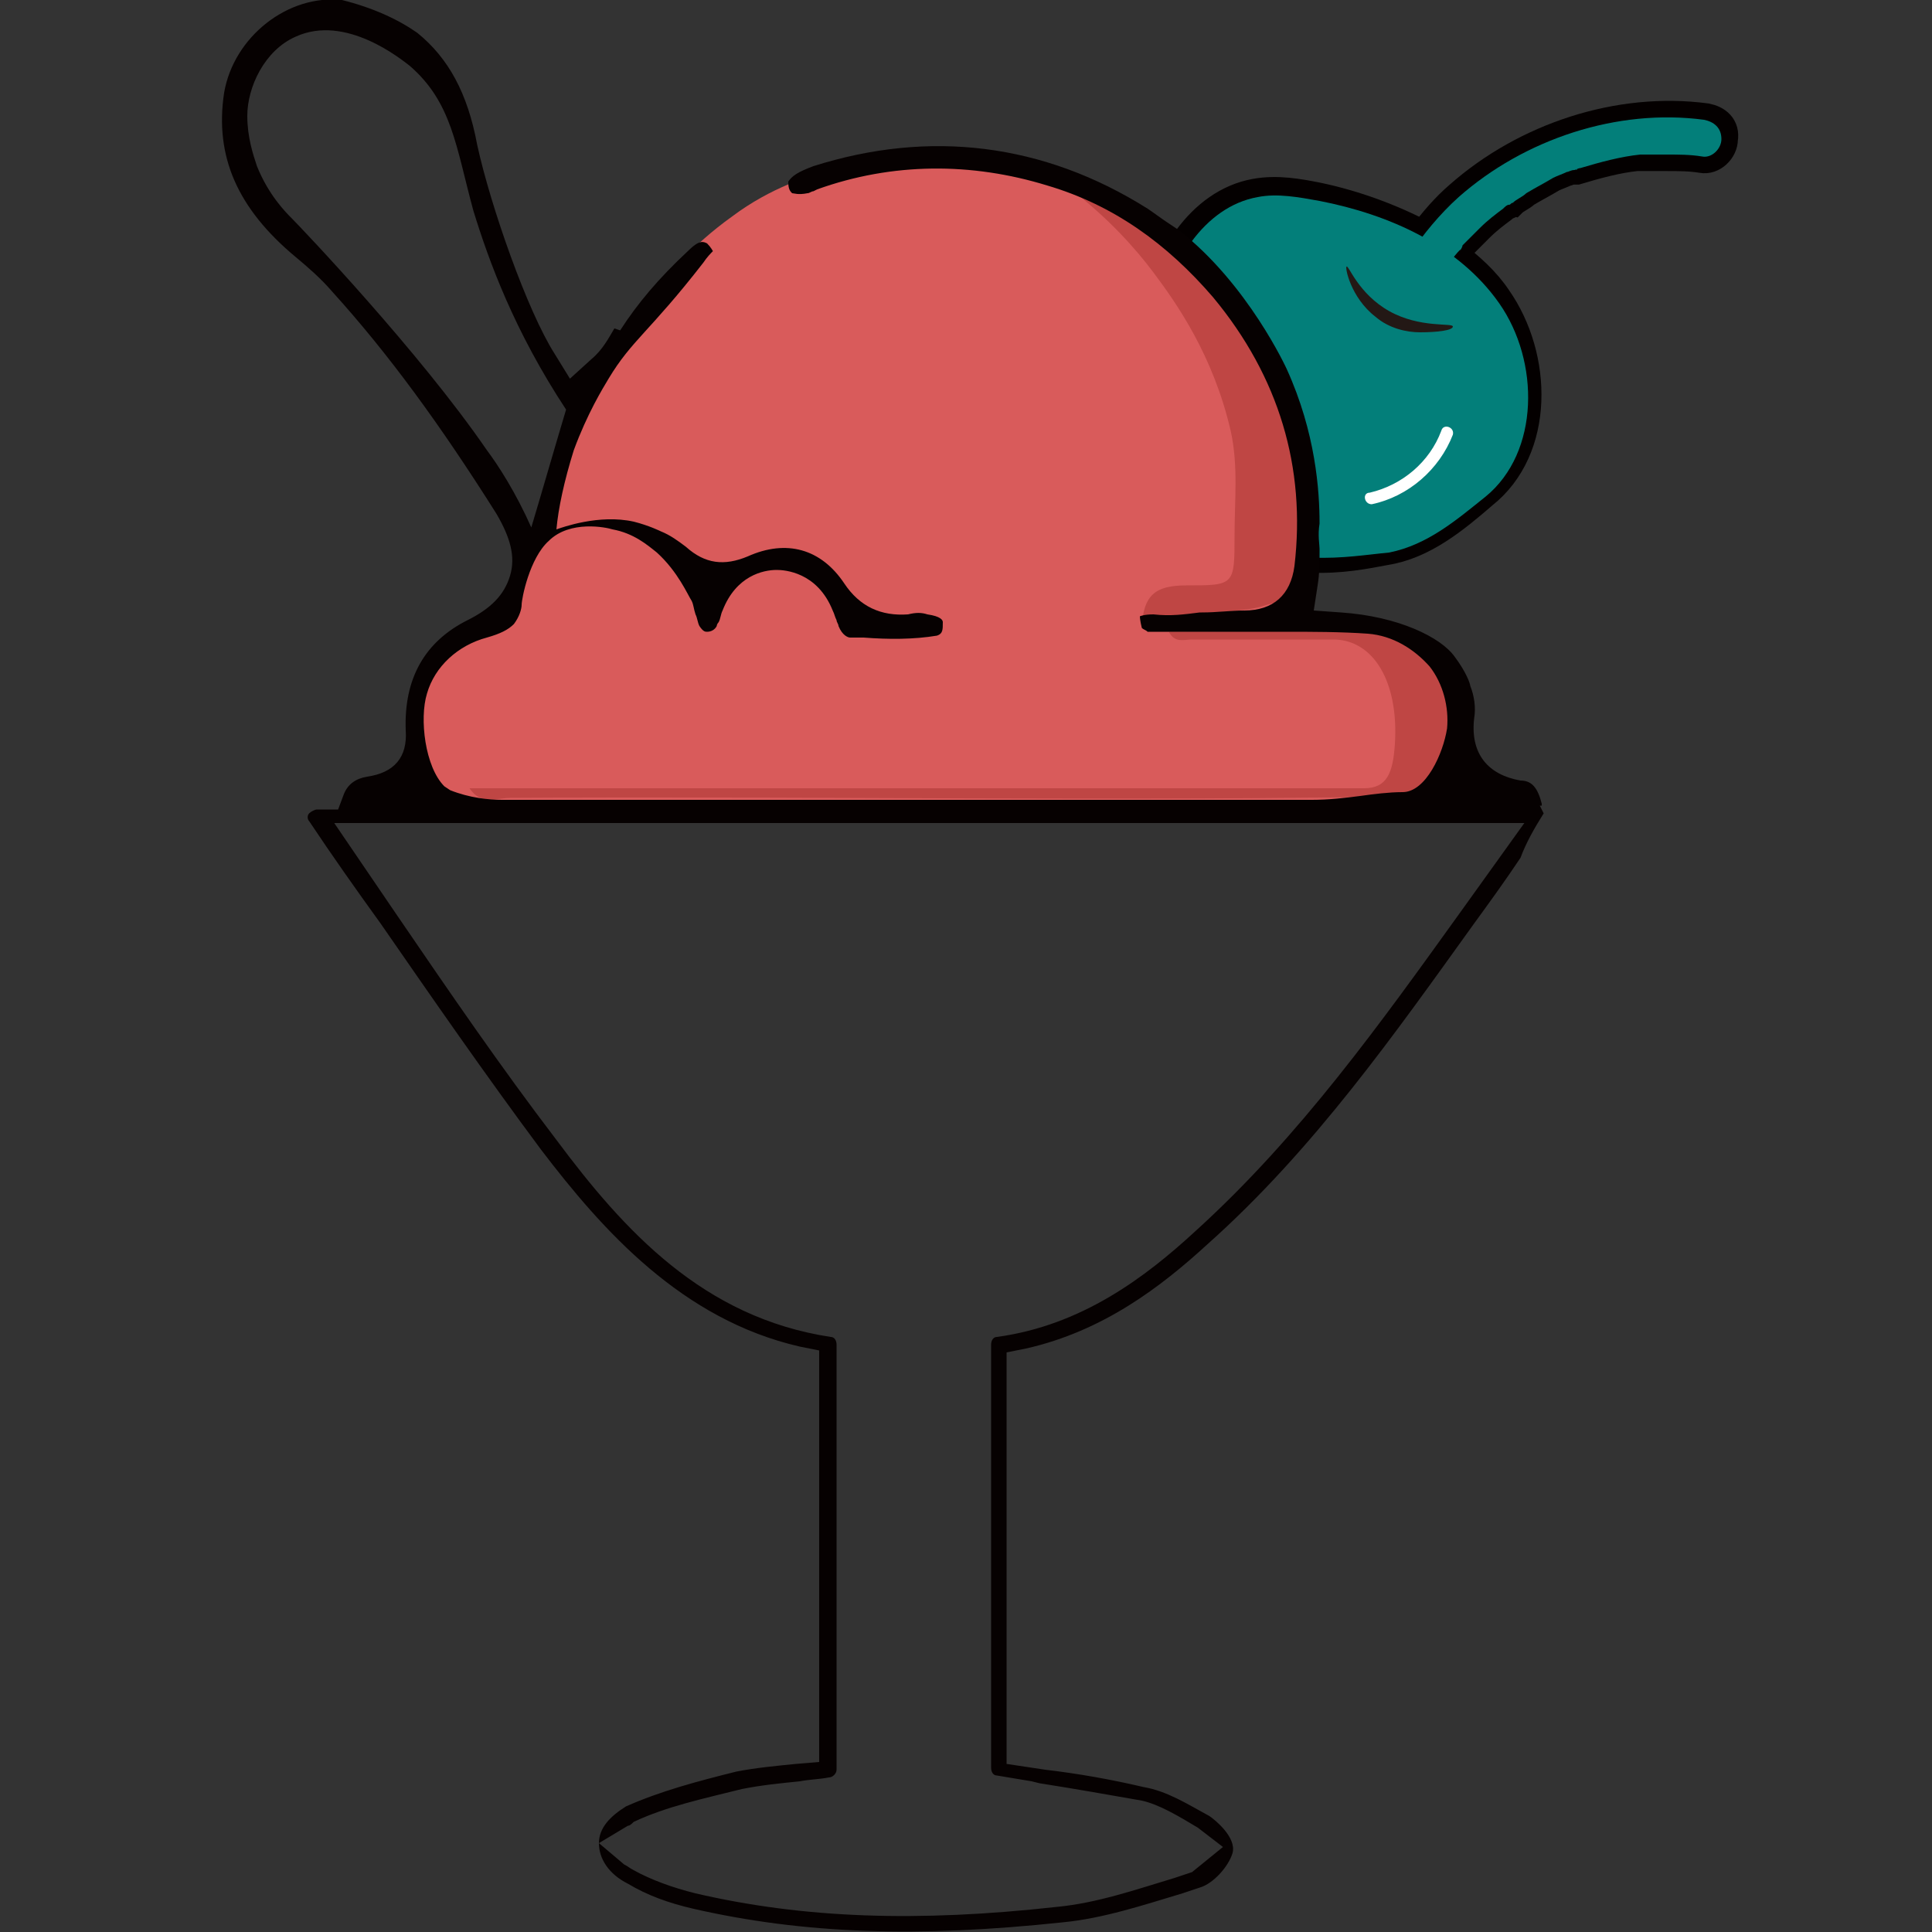
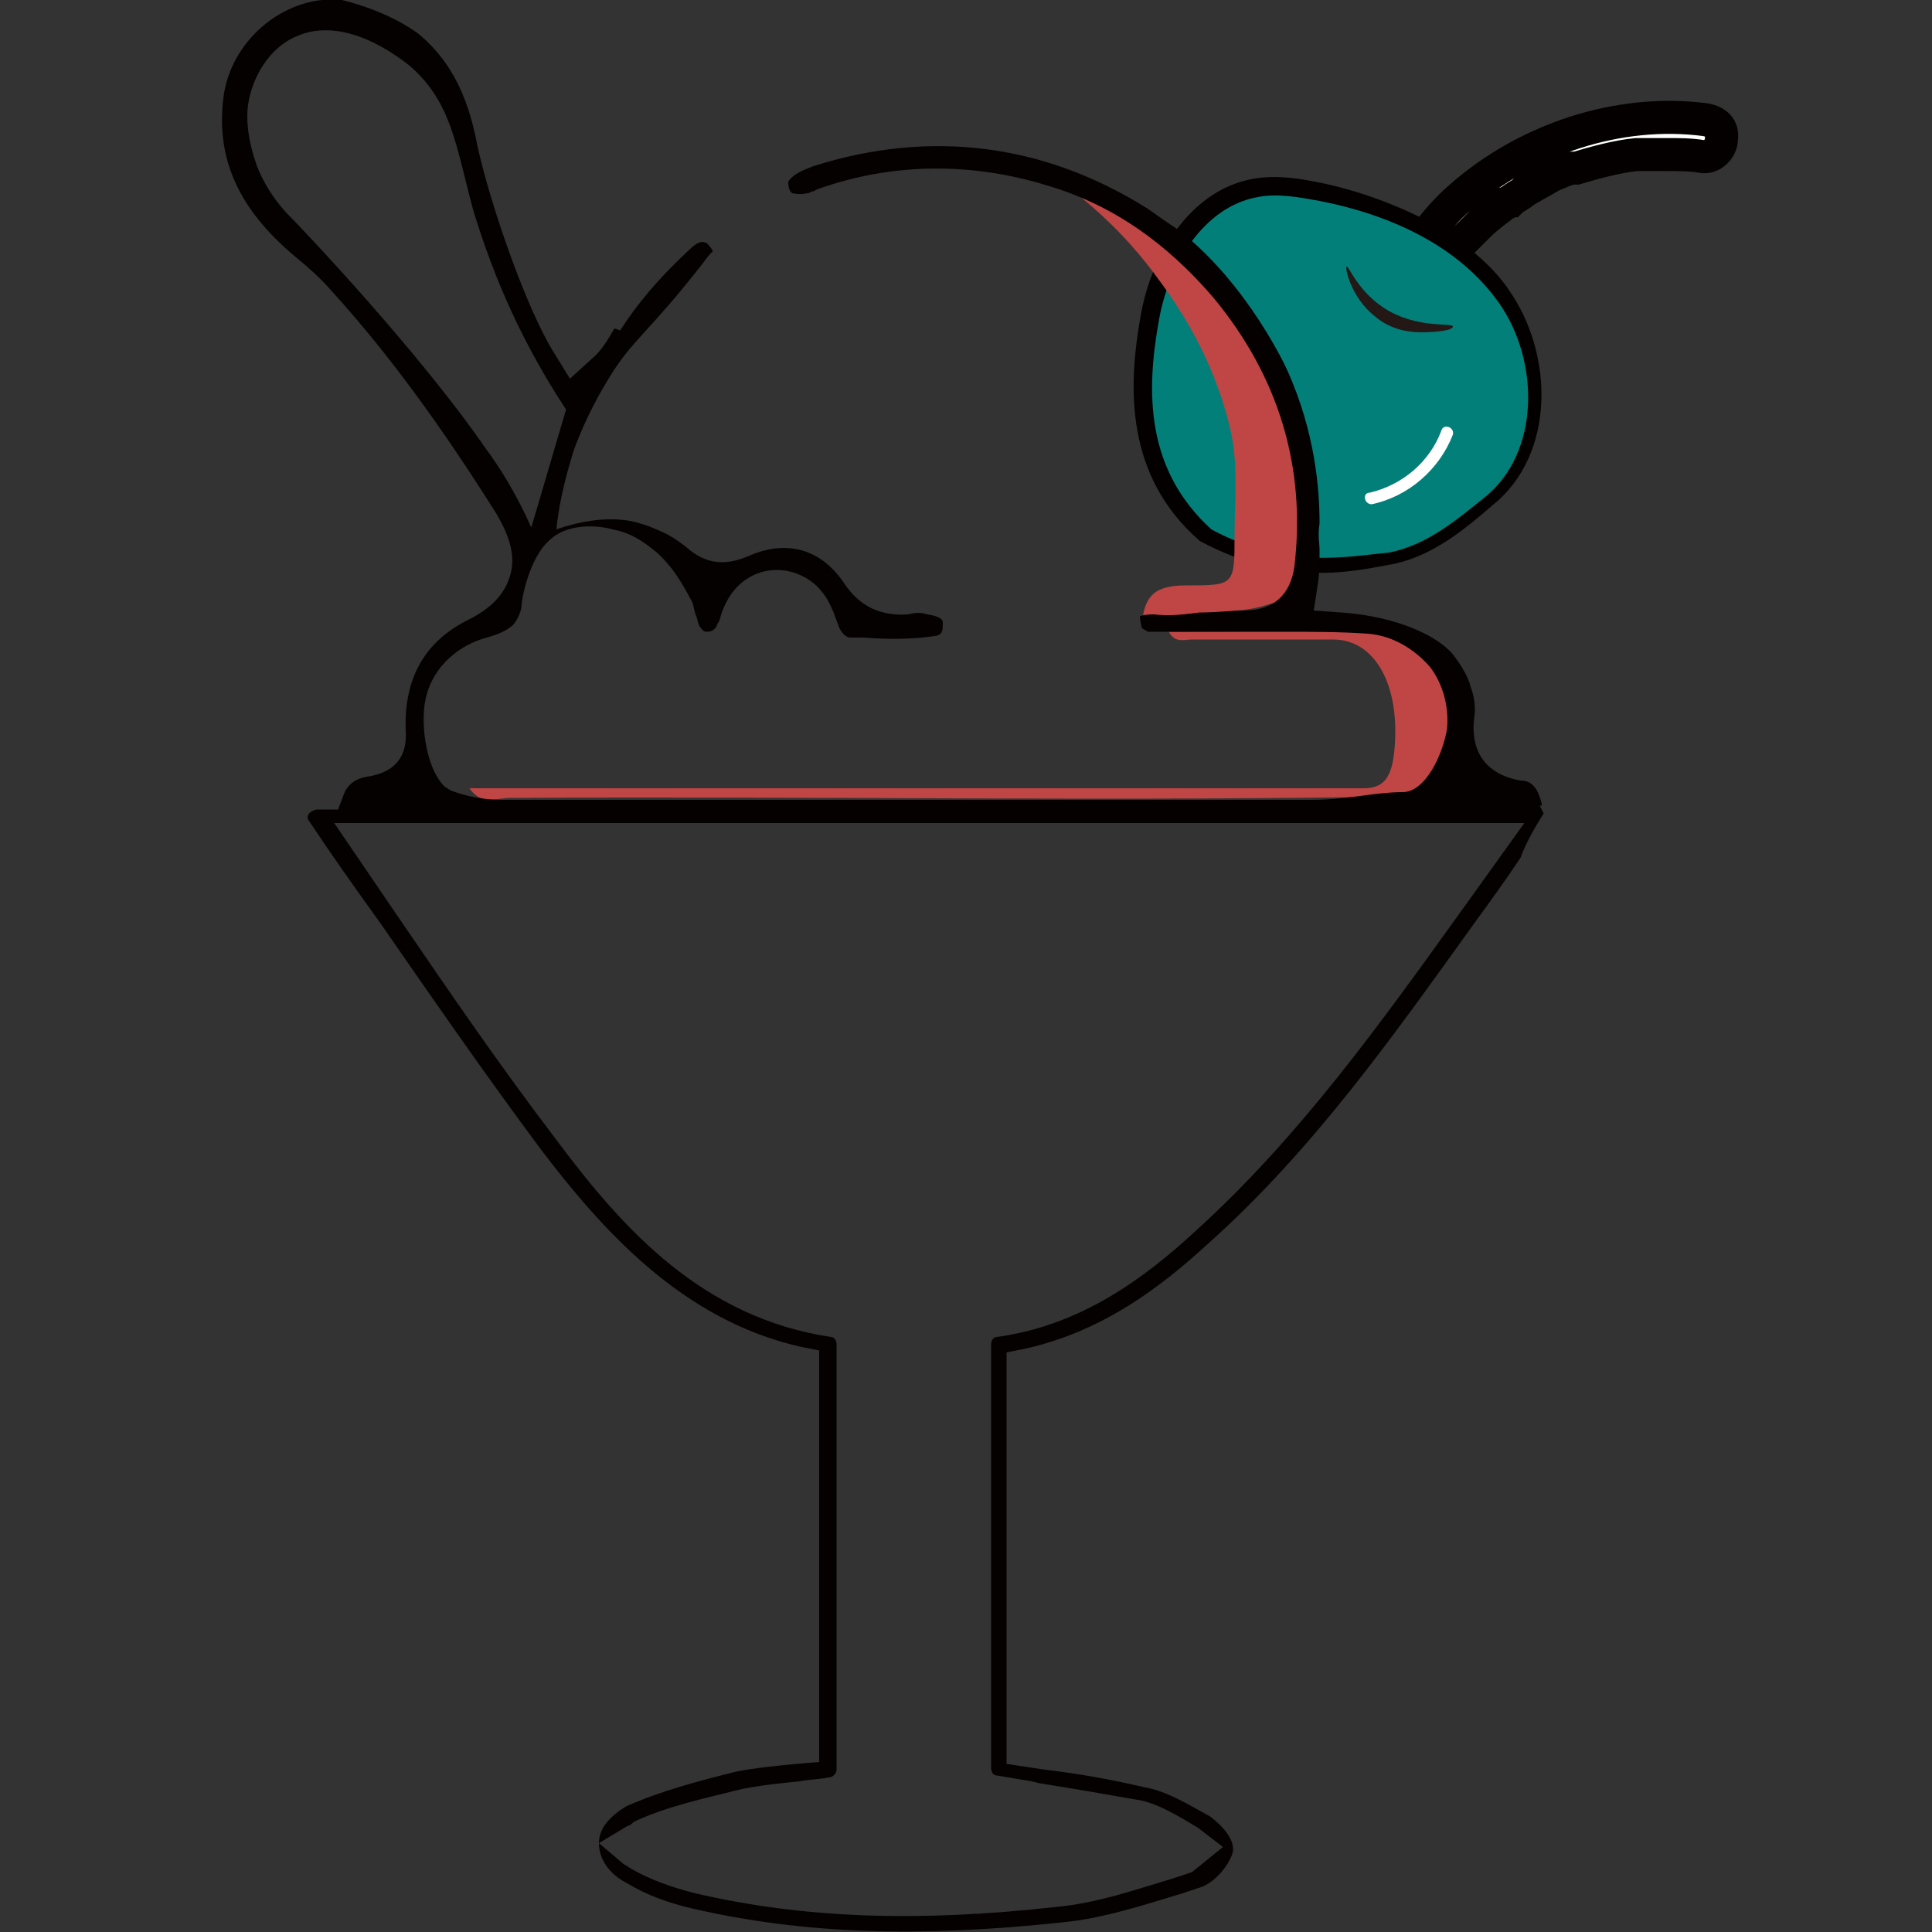
<svg xmlns="http://www.w3.org/2000/svg" xml:space="preserve" style="enable-background:new 0 0 100 100;" viewBox="0 0 100 100" y="0px" x="0px" id="图层_1" version="1.1">
  <rect x="0" y="0" width="100" height="100" fill="#333333" stroke="none" />
  <style type="text/css">
	.st0{fill:#040000;}
	.st1{fill:#231815;}
	.st2{fill:#FFFFFF;stroke:#040000;stroke-width:1.709;stroke-miterlimit:10;}
	.st3{fill:#037F7A;}
	.st4{fill:#FFFFFF;}
	.st5{fill:#060101;}
	.st6{fill:#D95B5B;}
	.st7{fill:#BF4644;}
</style>
  <path d="M-194.8,5.8L-194.8,5.8c0,1.2,0,2.5,0,3.7C-194.8,8.3-194.8,7-194.8,5.8z" class="st0" />
  <path d="M-192.7,11.2c-0.5-0.3-0.9-0.6-1.3-0.9C-193.6,10.6-193.2,10.9-192.7,11.2c0.3,0.1,0.4,0.3,0.5,0.5  C-192.3,11.5-192.5,11.3-192.7,11.2z" class="st0" />
  <g>
    <path d="M16.7,42.5L16.7,42.5L16.7,42.5z" class="st1" />
-     <path d="M79.2,41L79.2,41L79.2,41z" class="st1" />
    <path d="M88.3,6.2c-4.5-0.6-9.3,1-12.7,4c-0.7,0.6-1.3,1.3-1.9,2.1c-1.7-0.9-3.6-1.6-5.5-2c-1-0.2-2.1-0.4-3.2-0.2   c-2.8,0.5-4.6,3.5-5.1,6.3c-0.7,3.8-0.7,7.9,2.7,10.9c4,2.1,7,1.5,9.1,1.1c1.9-0.3,3.5-1.6,5-2.9c2.9-2.3,2.8-7,0.7-10   c-0.6-0.9-1.4-1.6-2.3-2.3c0.1-0.1,0.2-0.3,0.3-0.4c0,0,0.1-0.2,0.2-0.2c0.1-0.1,0.2-0.2,0.3-0.3c0.2-0.2,0.4-0.4,0.6-0.6   c0.4-0.4,0.8-0.7,1.2-1c0.1-0.1,0.2-0.2,0.3-0.2c0.1,0,0.1-0.1,0.2-0.1l0,0c0.2-0.2,0.5-0.3,0.7-0.5c0.5-0.3,0.9-0.5,1.4-0.8   C80.5,9,80.8,8.9,81,8.8c0.1,0,0.2-0.1,0.4-0.1h0.1c0.1,0,0.1,0,0.1,0c1-0.3,2.1-0.6,3.1-0.7c0.1,0,0.1,0,0.2,0C85,8,85,8,85,8   c0.1,0,0.3,0,0.4,0c0.3,0,0.6,0,0.9,0c0.6,0,1.2,0,1.8,0.1c0.5,0.1,1-0.4,1-0.9C89.2,6.6,88.8,6.3,88.3,6.2z" class="st2" />
    <g>
      <path d="M62.7,27.4c-3.4-3.1-3.4-7.1-2.7-10.9c0.5-2.8,2.3-5.8,5.1-6.3c1-0.2,2.1,0,3.2,0.2c3.6,0.7,7.2,2.3,9.3,5.3    c2.1,3,2.1,7.7-0.7,10c-1.5,1.2-3,2.5-5,2.9C69.7,28.8,66.6,29.5,62.7,27.4" class="st3" />
-       <path d="M74.6,14.2c0.3-0.4,0.6-0.9,1-1.3c-0.1,0.2,0.1-0.1,0.1-0.2c0.1-0.1,0.2-0.2,0.3-0.3c0.2-0.2,0.4-0.4,0.6-0.6    c0.4-0.4,0.8-0.7,1.2-1c0.1-0.1,0.2-0.2,0.3-0.2c0.1,0,0.1-0.1,0.2-0.1c0,0-0.2,0.1,0,0c0.2-0.2,0.5-0.3,0.7-0.5    c0.5-0.3,0.9-0.5,1.4-0.8c0.2-0.1,0.5-0.2,0.7-0.3c0.1,0,0.2-0.1,0.4-0.1c0,0,0.2-0.1,0.1,0c-0.1,0,0.1-0.1,0.2-0.1    c1-0.3,2.1-0.6,3.1-0.7C85,8,85,8,85.1,8c-0.1,0-0.1,0,0,0C85,8,85,8,85,8c0.1,0,0.3,0,0.4,0c0.3,0,0.6,0,0.9,0    c0.6,0,1.2,0,1.8,0.1c0.5,0.1,1-0.4,1-0.9c0-0.6-0.4-0.9-0.9-1c-4.5-0.6-9.3,1-12.7,4c-1,0.9-1.8,1.9-2.5,2.9    c-0.3,0.4-0.2,1.1,0.3,1.3C73.7,14.8,74.3,14.7,74.6,14.2" class="st3" />
      <path d="M73.4,15.1c0-0.1,0-0.2,0-0.3C73.4,14.9,73.4,15,73.4,15.1c0-0.1,0-0.2,0.1-0.3    C73.4,14.9,73.4,14.9,73.4,15.1c0-0.2,0.1-0.3,0.1-0.4c-0.1,0.1-0.1,0.1-0.2,0.2c0.1-0.1,0.2-0.2,0.3-0.2c-0.1,0-0.1,0.1-0.2,0.1    c0.1-0.1,0.2-0.1,0.3-0.1c-0.1,0-0.2,0.1-0.2,0.1c0.1,0,0.2-0.1,0.3-0.1c-0.1,0-0.2,0-0.2,0h0.1c0.2,0,0.5-0.1,0.7-0.2    c0.2-0.2,0.3-0.4,0.3-0.7c0-0.2-0.1-0.5-0.2-0.7c-0.2-0.2-0.4-0.3-0.7-0.3c-0.3,0-0.6,0.1-1,0.2c-0.2,0.1-0.4,0.3-0.6,0.4    c-0.2,0.3-0.4,0.5-0.5,0.8c-0.1,0.2-0.1,0.3-0.1,0.5c0,0.1,0,0.2,0,0.3s0,0.2,0.1,0.4c0,0.1,0.1,0.2,0.2,0.3    c0.2,0.2,0.4,0.3,0.7,0.3c0.2,0,0.5-0.1,0.7-0.2C73.2,15.6,73.4,15.3,73.4,15.1" class="st3" />
      <path d="M71,26.1c1.9-0.4,3.5-1.8,4.2-3.6c0.1-0.4-0.5-0.6-0.6-0.2c-0.6,1.6-2,2.8-3.7,3.2    C70.5,25.5,70.6,26.1,71,26.1" class="st4" />
      <path d="M73.5,17.2c-0.7,0-1.6-0.2-2.3-0.8c-1.3-1-1.6-2.6-1.5-2.6c0.1-0.1,0.6,1.4,2.2,2.3s3.3,0.6,3.3,0.8    C75.2,17.1,74.4,17.2,73.5,17.2z" class="st1" />
    </g>
    <path d="M51.9,0.3" class="st5" />
-     <path d="M43.2,8.7c-1.3,0.4-3.3,1-5.3,2.5c-2.1,1.5-3.4,3.1-4.2,4.1c-4.3,5.5-6.9,14.3-7.4,16c-0.5,0.3-1.3,0.8-2,1.5   c-0.9,0.8-2.1,2-2.6,3.7c-0.4,1.4-0.4,3.6,1,4.8c1.1,1,2.8,0.8,3.3,0.7c3.8-0.2,23.2-0.3,50.1-0.3c0.1-0.2,1-4.2-1.8-7.2   c-2.7-2.9-6.5-2.3-6.8-2.2c0-2.3-0.3-5.7-1.6-9.6c-1.2-3.6-3.2-9.4-9-12.6S45.1,8.2,43.2,8.7z" class="st6" />
    <path d="M59.9,32.1c-0.3,0.1-0.6,0.2-0.8,0.3c0.1-1.6,0.7-2.1,2.3-2.1c2.5,0,2.5,0,2.5-2.6c0-1.8,0.2-3.6-0.2-5.4   c-0.9-3.9-2.8-6.6-4-8.2c-0.9-1.2-2.3-2.8-4.4-4.4c1.8,0.7,5.5,2.5,8.5,6.4c0,0,3.4,4.3,3.9,10.2c0.1,1.2-0.2,2.3-0.2,3.4   c0,0.1-0.1,0.3-0.2,0.6c-0.2,0.3-0.5,0.7-1.7,1c-0.9,0.3-1.7,0.3-2.5,0.4c-0.3,0-0.6,0-1.7,0.1C60.8,31.9,60.4,32,59.9,32.1z" class="st7" />
    <path d="M24.3,40.8c15.4,0,30.8,0,46.3,0c1.2,0,1.5-0.8,1.6-2.3c0.2-3.2-1.1-5.4-3.2-5.4c-2.4,0-4.9,0-7.3,0   c-0.4,0-0.9,0.2-1.2-0.4c3.9,0,7.7-0.1,11.6,0c2.2,0.1,3.7,2.9,3.5,6.3c-0.1,1.5-0.5,2.2-1.6,2.2c-15.9,0.3-31.7,0-47.6,0.1   C25.7,41.3,24.9,41.7,24.3,40.8z" class="st7" />
    <path d="M79.9,42.1l-0.2-0.4h0.1v-0.1c-0.2-0.8-0.5-1.2-1.1-1.2c-1.7-0.3-2.6-1.4-2.4-3.2c0.1-0.6,0-1.2-0.2-1.7   c0-0.1-0.2-0.7-0.8-1.5c-0.7-1-2.9-2.1-5.9-2.3L68,31.6l0.2-1.3c0.1-0.6,0.1-1.2,0.1-1.9c0-0.2-0.1-0.7,0-1.3c0-1.7-0.2-4.7-1.7-8   c0,0-2-4.4-5.6-7.2c-0.3-0.2-0.6-0.4-0.6-0.4c-0.3-0.2-0.7-0.5-1-0.7C54,7.4,48.1,6.7,42.1,8.6c-0.8,0.3-1.1,0.5-1.3,0.8   c0,0.4,0.1,0.5,0.2,0.6c0.1,0,0.3,0.1,0.8,0c0.1,0,0.2-0.1,0.3-0.1l0.2-0.1c3.9-1.4,8-1.4,11.9-0.2c3.4,1,6.2,3,8.6,5.8   c3.4,4.1,4.8,8.8,4.2,13.9c-0.2,1.5-1.1,2.3-2.6,2.3c-0.7,0-1.4,0.1-2.2,0.1h-0.1c-0.8,0.1-1.5,0.2-2.4,0.1c-0.5,0-0.7,0.1-0.7,0.1   s0,0.2,0.1,0.6c0.1,0.1,0.2,0.1,0.3,0.2h0.1c0.9,0,1.9,0,2.8,0c0.8,0,1.6,0,2.4,0c0.5,0,1,0,1.5,0h0.3c1.4,0,2.9,0,4.3,0.1   c1.3,0.1,2.4,0.8,3.2,1.7c0.7,0.9,1,2.1,0.9,3.2C74.7,39,73.8,41,72.6,41c-0.7,0-1.5,0.1-2.2,0.2c-0.8,0.1-1.6,0.2-2.5,0.2   c-9.2,0-18.3,0-27.5,0H26c-0.7,0-1.7-0.1-2.7-0.5L23,40.7c-1-1-1.3-3.5-0.9-4.8c0.4-1.4,1.6-2.5,3.1-2.9c0.7-0.2,1.1-0.4,1.4-0.7   c0.3-0.4,0.4-0.8,0.4-1c0-0.3,0.4-2.4,1.4-3.3c1.1-1.1,3-0.7,3.3-0.6c1.1,0.2,1.8,0.8,2.3,1.2c1.1,1,1.6,2.2,1.8,2.5   c0.1,0.2,0.1,0.4,0.2,0.7c0.1,0.2,0.1,0.4,0.2,0.6c0.2,0.3,0.3,0.3,0.4,0.3c0.2,0,0.4-0.1,0.5-0.3c0-0.1,0.1-0.2,0.1-0.2   c0.1-0.2,0.1-0.4,0.2-0.6c0.7-1.8,2.1-2.1,2.8-2.1c0.4,0,2.1,0.1,2.9,2.1c0.1,0.2,0.1,0.3,0.2,0.5c0,0.1,0.1,0.2,0.1,0.3   c0.2,0.5,0.5,0.6,0.6,0.6h0.7c1.3,0.1,2.6,0.1,3.8-0.1c0.3-0.1,0.3-0.3,0.3-0.7c0-0.1-0.1-0.3-0.8-0.4c-0.3-0.1-0.6-0.1-1,0   c-1.4,0.1-2.5-0.4-3.3-1.6c-1.2-1.8-3-2.3-5-1.4c-1.2,0.5-2.2,0.4-3.2-0.5c-0.4-0.3-0.8-0.6-1.3-0.8c0,0-0.6-0.3-1.4-0.5   c-1.8-0.4-3.7,0.3-4,0.4c0.1-1.1,0.4-2.5,0.9-4.1c0.7-1.9,1.5-3.2,1.8-3.7c1.2-2,2.1-2.4,4.9-6c0.2-0.3,0.4-0.5,0.5-0.6   c0,0-0.1-0.2-0.3-0.4c-0.2-0.1-0.4-0.2-1,0.4c-1.5,1.4-2.6,2.7-3.5,4.1L31.8,17c-0.3,0.5-0.6,1.1-1.2,1.6l-1.1,1l-0.8-1.3   c-1.4-2.2-3.3-7.6-4-10.8c-0.5-2.7-1.5-4.5-3.1-5.8c-1-0.7-2.3-1.3-3.9-1.7c-2.8-0.3-5.6,1.9-6.1,4.8c-0.5,3.3,0.7,6,3.7,8.5   c0.6,0.5,1.3,1.1,1.9,1.8c2.9,3.2,5.6,6.9,8.5,11.5c0.7,1.2,1,2.2,0.7,3.2s-1,1.7-2.2,2.3c-2.2,1.1-3.3,3-3.2,5.7   c0.1,1.4-0.6,2.2-2,2.4c-0.6,0.1-1,0.4-1.2,0.9l-0.3,0.8h-1.1c-0.1,0-0.3,0.1-0.4,0.2c-0.1,0.1-0.1,0.3,0,0.4   c1.2,1.8,2.4,3.5,3.7,5.3c2.7,3.9,5.4,7.8,8.3,11.7c3.2,4.2,7.3,8.8,13.4,10.2l1,0.2v21.3l-1.2,0.1c-1,0.1-2.1,0.2-3.1,0.4   c-2,0.5-3.9,1-5.7,1.8C31.6,94,31,94.6,31,95.4l1.5-0.9c0.1,0,0.2-0.1,0.3-0.2c1.7-0.8,3.6-1.2,5.6-1.7c1-0.2,2-0.3,3-0.4   c0.5-0.1,1-0.1,1.5-0.2c0.2,0,0.4-0.2,0.4-0.4v-22c0-0.2-0.1-0.4-0.3-0.4c-6.6-1-10.7-5.5-14.2-10.2c-2.9-3.8-5.5-7.6-8.3-11.7   l-3.2-4.7h61.6l-3.3,4.6c-4.1,5.7-8.3,11.6-13.7,16.5c-2.6,2.4-5.9,4.9-10.3,5.5c-0.2,0-0.3,0.2-0.3,0.4v21.9   c0,0.2,0.1,0.4,0.3,0.4c0.6,0.1,1.2,0.2,1.8,0.3l0.4,0.1c1.9,0.3,3.6,0.6,5.3,0.9C60,93.4,61,94,62,94.6l1.3,1l-1.6,1.3l-0.9,0.3   c-2,0.6-4,1.3-6.1,1.5C47.5,99.5,41.6,99.3,36,98c-1.2-0.3-2.3-0.7-3.2-1.2c-0.2-0.1-0.3-0.2-0.5-0.3L31,95.4l0,0   c0,0.8,0.5,1.6,1.5,2.1c1,0.6,2.1,1,3.4,1.3c5.7,1.3,11.6,1.5,19.1,0.7c2.1-0.2,4.2-0.9,6.2-1.5l0.9-0.3c0.7-0.2,1.5-1.1,1.7-1.8   c0.2-0.8-0.9-1.7-1.2-1.9c-1.1-0.6-2.2-1.3-3.4-1.5c-1.7-0.4-3.4-0.7-5.1-0.9l-2-0.3V70l1-0.2c4-0.9,7-3.2,9.4-5.4   c5.5-4.9,9.7-10.9,13.8-16.6c0.8-1.1,1.6-2.2,2.4-3.4C79,43.6,79.4,42.9,79.9,42.1z M25.2,23.3c-3.5-5.1-9.6-11.5-10.1-12   c-0.3-0.3-1.2-1.2-1.8-2.7C13.1,8,12.8,7.1,12.8,6c0-1.5,0.9-3.4,2.5-4.1c2.6-1.2,5.5,1.2,5.9,1.5c2.2,1.9,2.4,4.2,3.3,7.5   c0.8,2.6,2.1,6.2,4.8,10.3c-0.6,2-1.2,4.1-1.8,6.1C26.7,25.5,25.8,24.1,25.2,23.3z" class="st5" />
  </g>
</svg>